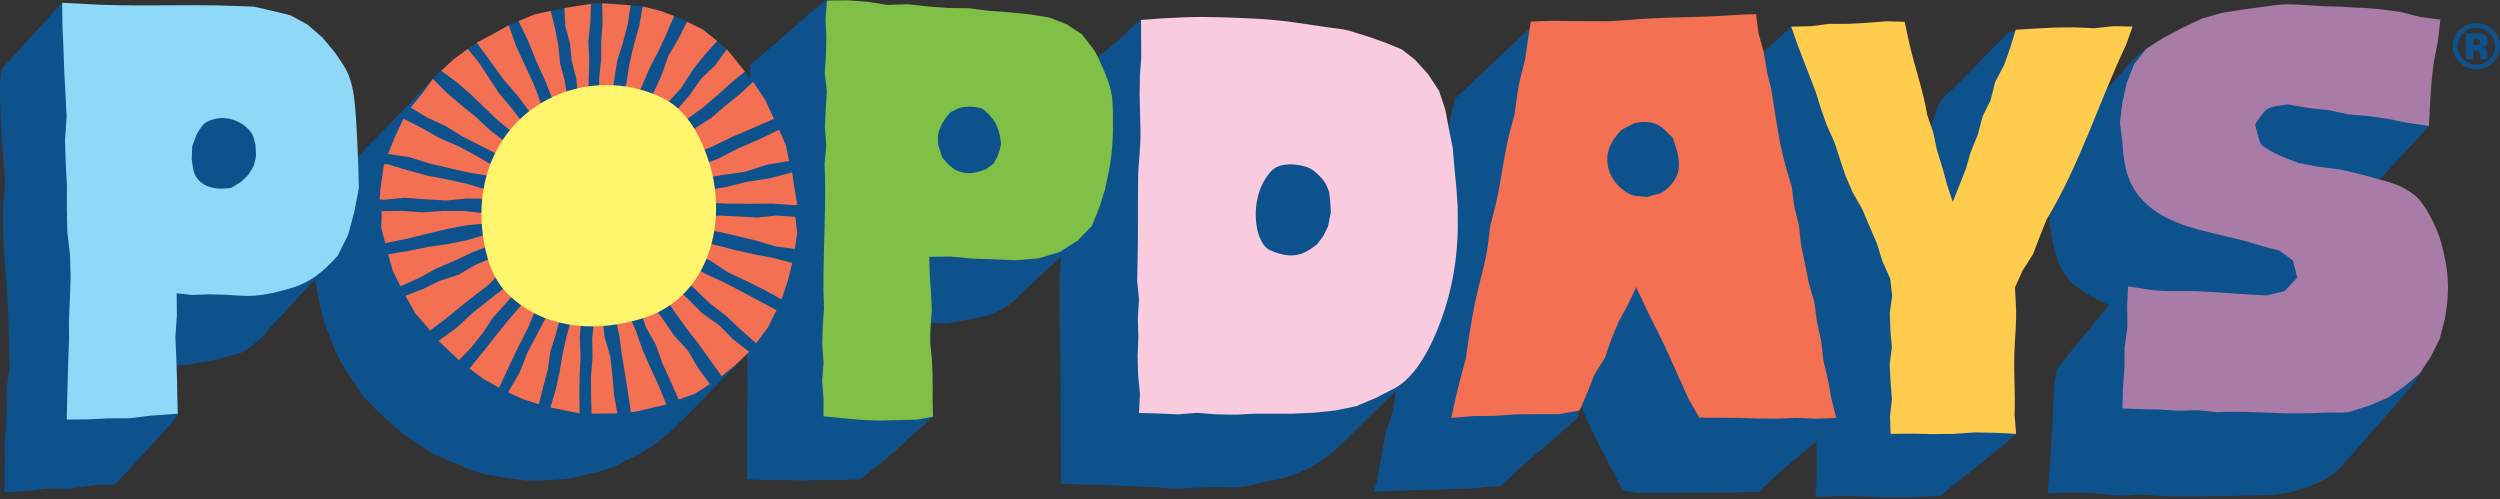
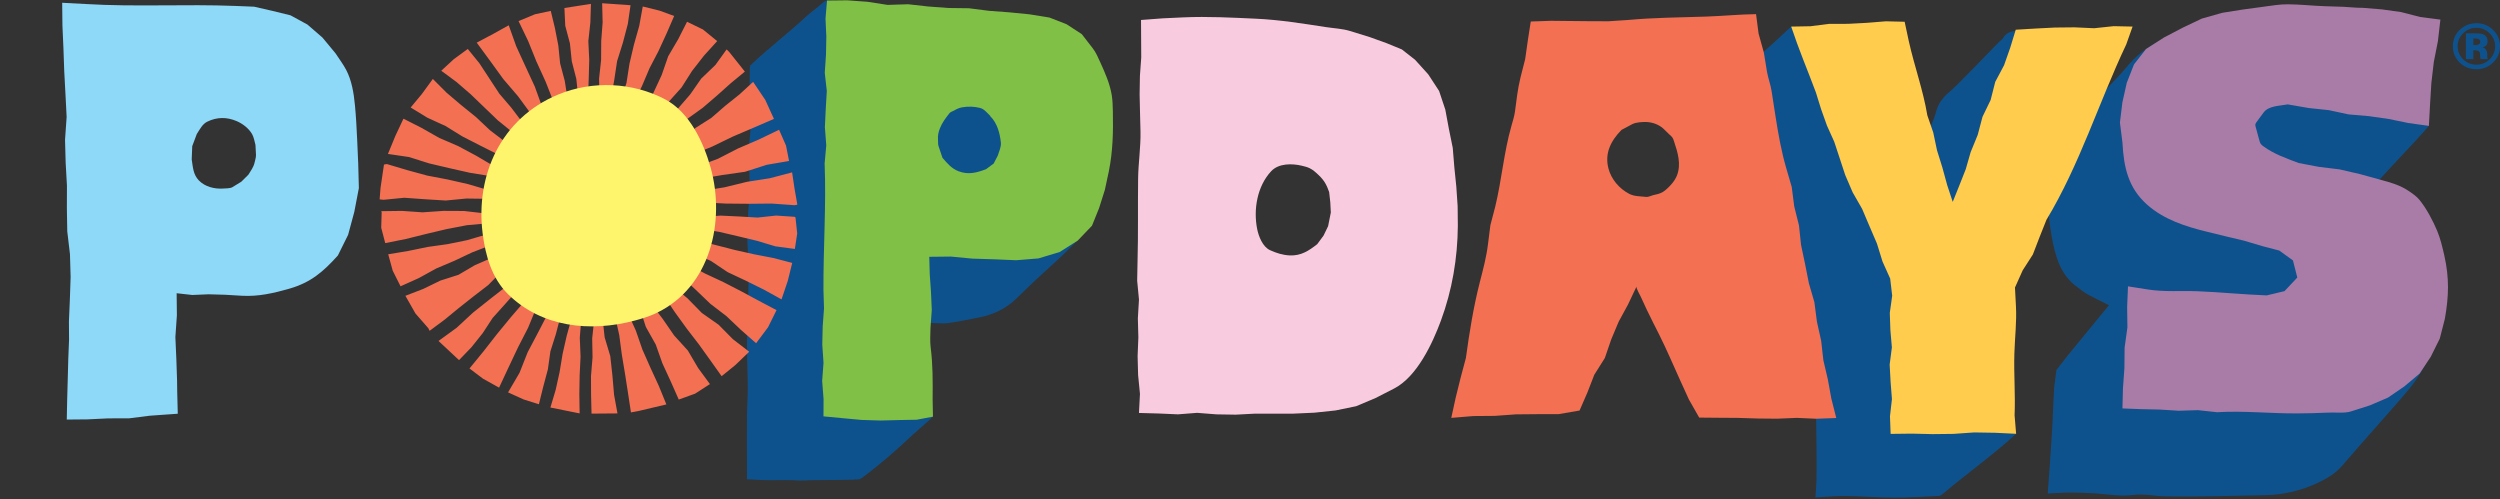
<svg xmlns="http://www.w3.org/2000/svg" fill="none" viewBox="0 0 1282 256" height="256" width="1282">
  <rect x="0" y="0" width="1282" height="256" fill="#333333" stroke="none" />
  <g clip-path="url(#clip0_10228_1248)">
-     <path fill="#0E528D" d="M937.953 214.97C936.012 205.409 934.195 195.827 932.367 186.247C930.729 177.669 929.139 169.083 927.514 160.501C926.933 157.432 925.998 154.385 925.788 151.297C925.499 147.042 924.591 142.979 922.954 139.004C922.311 137.446 921.693 135.835 921.423 134.199C920.034 125.797 918.865 117.366 917.413 108.974C916.298 102.533 914.953 96.123 913.558 89.727C912.971 87.034 911.748 84.448 911.24 81.745C910.018 75.238 909.167 68.672 907.946 62.164C906.161 52.655 904.213 43.17 902.276 33.685C901.199 28.411 899.98 23.162 898.868 17.893C898.408 15.72 897.356 15.659 896.924 13.294C887.838 13.709 879.44 15.355 870.724 15.817C868.095 15.955 865.87 13.168 863.246 13.222C852.418 13.447 841.654 17.75 830.826 17.9C829.948 17.912 829.132 18.294 828.254 18.338C819.216 18.796 810.056 14.828 801.015 15.225C795.338 15.473 793.762 22.487 788.087 22.752C787.176 22.795 784.648 15.35 783.939 14.946C773.286 25.123 760.12 37.374 749.451 47.537L746.43 50.243L745.058 54.981C743.232 63.294 741.164 71.562 739.355 79.876C738.07 85.781 737.1 91.743 735.889 97.662C735.422 99.943 734.471 102.15 734.098 104.438C733.016 111.105 732.293 117.822 731.094 124.471C729.637 132.563 728.361 140.727 726.081 148.641C721.676 163.923 719.308 179.502 716.64 195.054C715.388 202.348 715.08 209.804 712.318 216.863C711.547 218.836 710.84 220.863 710.448 222.918C709.072 230.136 707.897 237.385 706.535 244.605C706.07 247.072 705.277 249.487 704.554 252.232C708.244 252.009 711.581 251.718 714.925 251.625C726.869 251.289 738.82 251.108 750.759 250.683C755.784 250.505 760.781 249.788 765.804 249.459L769.904 249.153L773.863 245.36C774.684 244.397 775.658 243.543 776.582 242.655C783.874 235.642 790.334 230.833 797.897 224.067C803.076 219.436 802.772 219.9 808.967 214.432C809.004 214.32 810.048 207.363 810.329 207.164C810.598 207.654 810.86 208.026 811.016 208.432C816.568 222.855 824.412 236.354 831.534 250.142C831.915 250.879 832.815 251.798 833.585 251.896C837.389 252.371 841.234 252.901 845.057 252.865C863.639 252.686 883.369 252.657 901.947 252.306L903.432 250.908C905.384 249.188 907.157 247.303 909.022 245.502C918.293 236.55 931.293 227.192 940.603 218.272C938.855 217.118 938.261 216.489 937.953 214.97Z" />
    <path fill="#0E528D" d="M567.553 40.688C566.235 36.608 563.807 33.268 561.679 29.538C558.195 23.432 554.019 18.304 547.79 14.164C547.36 13.878 546.844 13.293 546.332 13.153C541.755 11.905 537.789 9.885 533.134 8.939C520.051 7.116 507.089 6.716 493.756 4.816C492.595 4.649 491.389 4.716 490.219 4.568C486.322 4.075 482.393 4.421 478.554 4.642C468.895 5.198 458.833 4.291 449.757 2.408C440.501 2.083 433.266 0.566 424.011 0.25C422.998 0.216 420.302 2.813 419.559 3.444C417.276 5.384 415.524 6.489 413.344 8.526C404.352 16.928 394.61 24.237 385.674 32.688L384.567 33.795L384.51 35.468C384.382 39.398 384.456 43.332 384.456 47.264C384.456 52.022 384.421 56.779 384.474 61.536C384.495 63.492 384.882 65.451 384.796 67.399C384.656 70.542 384.025 73.676 384.025 76.814C384.022 83.677 384.522 90.546 384.376 97.405C384.227 104.402 383.25 111.387 383.185 118.383C383.115 125.869 383.964 133.36 383.916 140.848C383.844 152.214 383.204 163.577 383.076 174.943C382.985 183.01 383.425 191.082 383.465 199.151C383.488 203.776 383.08 208.398 383.05 213.024C382.989 222.296 383.043 231.568 383.075 240.84L383.023 245.742L387.871 246.012C395.354 246.554 402.706 245.914 410.193 246.42C420.036 246.021 427.862 246.303 437.566 245.958L440.858 245.755L442.61 244.606C451.857 237.695 459.589 230.873 467.963 223.014C470.519 220.615 475.943 216.119 478.421 213.659C477.634 212.547 477.052 212.085 477.039 211.206C476.978 207.285 476.613 203.367 476.358 199.45C476.147 196.189 475.82 192.931 475.75 189.67C475.651 185.069 475.825 180.463 475.725 175.862C475.651 172.45 475.326 169.042 475.09 165.26C476.422 165.434 477.194 165.608 477.97 165.624C480.801 165.679 483.69 166.011 486.452 165.633C491.639 164.921 496.759 163.813 501.895 162.823C509.309 161.393 515.709 158.329 520.891 153.374C524.228 150.184 527.484 146.929 530.856 143.768C537.494 137.547 544.452 131.573 550.759 125.101C554.568 121.191 557.896 116.76 560.564 112.165C564.152 104.162 566.259 96.086 568.612 87.254C568.962 83.49 569.099 79.709 569.509 75.95C569.84 72.907 570.206 69.881 570.285 66.842C570.514 58.005 569.579 49.569 567.553 40.688Z" />
    <path fill="#0E528D" d="M1050.08 253.069C1050.87 243.496 1051.6 231.736 1052.22 222.15C1052.72 214.278 1052.89 206.38 1053.41 198.51L1054.53 189.735L1060.15 182.522C1067.27 173.804 1074.42 165.113 1081.49 156.497C1077.64 154.564 1073.96 152.833 1070.39 150.878C1068.62 149.903 1067.05 148.509 1065.38 147.325C1061 144.23 1057.8 139.972 1055.8 135.048C1054.02 130.685 1052.94 125.943 1052.1 121.262C1051.11 115.749 1050.57 110.133 1050.14 104.538C1049.96 102.126 1050.56 99.654 1050.79 97.209C1051.21 92.866 1051.6 88.521 1052.03 84.181C1052.12 83.247 1052.13 82.229 1052.5 81.412C1054.86 76.229 1057.59 71.31 1061.42 67.082C1066.18 61.836 1070.78 56.431 1075.36 51.015C1080.72 44.682 1086.35 39.576 1091.58 33.126C1095.57 28.794 1096.55 28.05 1100.49 25.129C1106.8 20.46 1118.93 15.515 1126.45 13.448C1132.62 11.75 1136.34 9.812 1142.63 8.528C1145.56 7.927 1148.46 6.988 1151.42 6.656C1155.64 6.184 1159.9 5.947 1164.14 5.937C1172 5.917 1179.87 5.967 1187.72 6.285C1204.57 6.97 1221.37 8.235 1237.9 12.052C1239.33 12.382 1240.78 12.589 1242.23 12.839C1243.6 13.075 1244.97 13.293 1246.65 13.572C1246.34 16.456 1246.11 19.255 1245.72 22.027C1244.62 29.859 1243.23 37.591 1243.25 45.628C1243.26 52.166 1242.3 53.249 1241.57 59.808C1241.62 61.873 1242.85 59.3 1245.53 64.542C1238.56 72.732 1223.69 87.85 1216.59 96.234C1217.28 96.542 1217.8 96.865 1218.37 97.01C1227.49 99.362 1234.43 104.94 1239.9 112.742C1243.42 117.768 1245.4 123.519 1246.98 129.404C1248.55 135.281 1250.19 141.193 1251.06 147.204C1251.88 152.806 1251.7 158.536 1250.76 164.209C1249.34 172.701 1247.17 180.917 1242.93 188.349C1240.77 192.13 1238.37 195.834 1235.63 199.165C1230.24 205.705 1224.55 211.964 1218.97 218.331C1213.02 225.13 1206.99 231.854 1201.13 238.74C1197.74 242.724 1193.38 245.298 1188.95 247.412C1180.07 251.641 1170.63 253.827 1160.78 253.941C1152.29 254.041 1143.8 254.351 1135.31 254.461C1127.05 254.568 1118.78 254.656 1110.52 254.522C1106.4 254.456 1102.3 253.682 1098.18 253.587C1094.83 253.509 1091.46 254.239 1088.11 254.119C1083.15 253.94 1078.21 253.241 1073.26 252.927C1069.33 252.678 1065.4 252.615 1061.47 252.583C1058.23 252.555 1053.31 252.961 1050.08 253.069Z" />
    <path fill="#0E528D" d="M881.235 48.605C883.988 45.713 886.846 42.903 889.709 40.1C898.027 31.951 910.132 21.721 918.52 13.632C920.294 14.85 920.543 14.499 921.504 14.469C925.473 14.346 925.488 14.691 929.451 14.508C936.552 14.181 943.635 13.467 950.738 13.261C958.424 13.037 966.126 13.211 974.427 13.211C979.162 30.788 984.017 48.809 989.014 67.358C990.271 64.204 991.523 61.573 992.371 58.839C994.528 50.199 998.435 48.59 1002.86 44.224C1010.32 36.849 1017.53 29.26 1024.86 21.767C1025.6 21.013 1026.62 20.412 1027.13 19.554C1029.29 15.938 1032.76 15.687 1036.79 15.757C1041.92 15.844 1047.07 15.172 1052.22 15.085C1056.73 15.009 1061.26 15.41 1065.78 15.38C1073.4 15.329 1081.03 15.103 1088.65 14.954C1089.27 14.941 1089.89 14.953 1090.87 14.953C1089.76 17.721 1088.71 20.242 1087.74 22.791C1084.89 30.311 1081.75 37.691 1077.7 44.789C1075.11 49.319 1073.67 54.381 1071.6 59.161C1066.39 71.202 1061.26 83.275 1055.8 95.223C1052.84 101.684 1049.04 107.822 1046.05 114.27C1041.32 124.466 1036.61 134.691 1032.6 145.126C1030.75 149.94 1030.39 155.27 1031.36 160.485C1032.39 165.958 1031.65 171.381 1030.83 176.808C1030.61 178.225 1030.5 179.676 1030.55 181.106C1030.98 193.451 1031.43 205.796 1031.95 218.139C1032.01 219.704 1031.79 220.617 1033.87 222.454C1022.51 232.869 1008.38 243.068 996.28 253.244C995.722 253.758 994.875 254.282 994.134 254.317C986.534 254.679 978.926 255.188 971.323 255.164C963 255.139 954.682 254.462 946.357 254.335C941.78 254.265 937.193 254.74 932.61 254.97C932.16 254.993 931.709 255.02 930.948 255.063C931.149 251.997 931.459 249.081 931.506 246.16C931.594 240.76 931.554 235.356 931.517 229.954C931.484 224.844 931.359 219.736 931.325 214.626C931.301 211.084 931.367 207.543 931.388 204.001C931.423 197.871 930.804 191.666 931.655 185.632C932.668 178.437 930.709 171.999 927.364 165.876C920.067 152.522 915.397 138.234 909.01 124.568C902.581 110.808 898.177 96.423 892.827 82.331C888.819 71.774 884.349 60.074 880.413 49.494L881.235 48.605Z" />
-     <path fill="#0E528D" d="M407.927 111.468L408.883 104.97C408.889 104.891 408.517 103.869 408.508 103.798C408.093 100.112 406.948 96.544 406.471 92.865C406.291 91.488 406.398 89.812 406.192 88.401L404.624 82.552C403.485 78.085 402.231 74.448 400.276 70.228C399.932 69.485 399.853 67.397 399.508 66.549C399.508 66.549 397.233 61.255 396.885 60.98C395.397 58.276 394.134 54.429 392.613 51.744C390.665 48.304 387.747 45.704 386.199 41.982L381.965 36.722C378.241 32.6 376.349 29.489 372.603 25.342L367.774 21.076C366.273 19.838 365.176 19.809 363.698 18.609C362.498 17.636 361.705 16.64 360.362 15.903C357.971 14.59 355.787 13.518 353.327 12.321C353.243 12.28 352.397 11.179 352.321 11.153L345.715 8.199C340.56 6.708 336.61 5.857 331.463 4.338C331.353 4.306 329.701 3.332 329.607 3.321L326.054 2.888C326.054 2.886 327.54 3.256 326.229 2.908C325.982 2.861 323.483 2.682 323.339 2.679C318.713 2.558 313.363 2.348 308.788 1.661L303.036 1.986C298.921 2.767 294.504 3.67 290.405 4.141C290.179 4.167 289.631 4.04 289.433 4.106L282.431 5.583C276.75 7.416 272.657 8.759 267.153 10.564C266.968 10.624 266.09 10.714 265.911 10.809L260.878 12.968C256.278 15.859 252.116 18.253 247.175 20.494C246.867 20.634 244.914 21.788 244.468 21.872L239.882 25.109C237.282 27.323 235.333 29.011 232.771 31.156C230.326 33.203 229.148 34.248 226.269 36.28C224.051 37.846 223.849 38.539 221.964 40.483C218.354 44.208 212.528 50.538 208.913 54.257C206.57 56.667 204.23 59.081 201.887 61.491C198.266 65.215 194.65 68.943 191.016 72.656C189.019 74.695 186.941 76.663 184.991 78.742C183.627 80.198 182.329 81.728 181.162 83.334C179.797 85.209 178.605 87.202 177.344 89.148C177.176 89.406 177.045 89.687 176.894 89.962L174.12 94.885H174.124C173.74 95.457 173.401 96.055 173.13 96.668C171.189 101.05 169.365 105.479 167.492 109.888C167.187 110.605 166.852 111.311 166.502 112.082C166.502 112.082 164.705 119.484 164.551 119.925C164.391 120.378 164.299 120.867 164.301 121.409C164.304 121.83 164.113 122.248 164.035 122.672C163.465 125.77 162.58 128.824 162.466 131.984H162.464L161.701 143.561H161.704C161.697 143.786 161.717 144.022 161.769 144.276C162.319 146.992 162.763 149.728 163.253 152.456C163.633 154.571 164.018 156.686 164.42 158.903L166.593 166.038C166.616 166.139 166.646 166.243 166.691 166.358C167.727 168.977 168.676 171.626 169.693 174.251C170.5 176.332 171.358 178.393 172.203 180.484C172.203 180.484 174.498 184.804 175.299 186.418C175.336 186.581 175.418 186.76 175.559 186.971C178.951 192.063 182.288 197.191 185.667 202.292C185.913 202.663 186.236 202.985 186.556 203.309V203.311L191.957 209.107C195.347 212.253 198.683 215.35 202.13 218.549L207.851 223.323L207.854 223.321C207.928 223.391 208.017 223.463 208.135 223.539C209.158 224.201 210.11 224.963 211.132 225.626C214.991 228.132 218.866 230.615 222.733 233.103L228.324 235.405C228.797 235.63 229.151 235.814 229.52 235.968C233.58 237.671 237.644 239.367 241.702 241.073C242.1 241.24 242.419 241.373 242.686 241.469V241.47C242.896 241.545 243.075 241.595 243.233 241.621L249.117 243.254C253.261 243.971 257.401 244.7 261.553 245.368C261.553 245.37 261.553 245.371 261.555 245.371C261.591 245.377 261.643 245.385 261.701 245.393C261.933 245.43 262.164 245.47 262.397 245.506C262.462 245.517 262.533 245.516 262.607 245.508C264.796 245.778 269.42 246.308 269.77 246.417C270.136 246.417 270.498 246.422 270.861 246.417C274.743 246.356 278.625 246.273 282.506 246.25C282.774 246.249 283.014 246.22 283.237 246.165L290.778 245.55C291.981 245.342 293.088 245.209 294.167 244.955C298.393 243.965 302.616 242.953 306.828 241.909V241.912L306.881 241.896C307.1 241.842 307.319 241.79 307.538 241.736C307.667 241.703 307.793 241.652 307.916 241.59L313.868 239.827C314.459 239.532 314.951 239.292 315.439 239.044C319.775 236.83 324.067 234.528 328.467 232.437C328.856 232.253 329.225 232.051 329.586 231.841L329.587 231.846L329.663 231.795C330.106 231.534 330.529 231.255 330.936 230.958L337.079 226.917C339.162 225.22 341.298 223.693 343.175 221.91C347.51 217.789 351.761 213.584 355.969 209.34C360.82 204.445 365.578 199.463 370.395 194.533C373.545 191.308 376.728 188.111 379.891 184.896C381.125 183.642 382.358 182.384 383.565 181.107C383.706 180.957 384.082 180.551 384.196 180.376L387.732 176.007C388.095 175.584 388.511 174.744 388.821 174.286C391.194 170.775 395.949 162.622 398.201 159.033C399.287 157.301 399.618 155.257 400.769 153.516L401.061 151.62C402.458 147.583 403.248 143.562 404.509 139.481C405.033 137.784 405.819 136.584 406.242 134.832L407.603 127.653C407.602 127.832 407.686 127.466 407.603 127.653C407.641 122.488 407.946 116.633 407.927 111.468Z" />
-     <path fill="#0E528D" d="M88.523 187.719C88.685 190.52 88.864 193.238 88.996 195.957C89.28 201.793 90.863 206.329 91.163 212.165C91.214 213.179 89.315 214.978 87.407 217.568C80.095 225.49 74.323 231.854 67.037 239.802C64.573 242.489 62.1 245.172 59.564 247.788C59.124 248.242 58.334 248.633 57.736 248.589C50.501 248.057 43.459 249.666 36.336 250.421C32.882 250.787 29.356 250.376 25.876 250.566C22.251 250.763 18.646 251.304 15.024 251.615C10.795 251.979 6.559 252.256 2.32 252.57C2.32 248.27 2.288 244.281 2.335 240.294C2.355 238.614 2.824 236.899 2.611 235.264C1.722 228.422 3.212 221.69 3.311 214.901C3.354 211.951 3.482 208.993 3.345 206.051C3.082 200.442 4.077 194.962 4.716 189.443C4.763 189.027 4.847 188.61 4.838 188.194C4.664 180.03 4.574 171.862 4.268 163.701C3.981 156.03 3.761 148.336 2.979 140.71C1.848 129.691 1.473 118.659 1.569 107.605C1.604 103.629 2.255 99.663 2.538 95.686C2.649 94.125 2.613 92.539 2.493 90.977C1.935 83.753 1.283 76.536 0.753 69.311C0.522 66.163 0.518 62.996 0.383 59.839C0.052 52.107 -0.364 44.373 0.581 36.656C0.662 35.987 0.972 35.234 1.414 34.744C5.498 30.219 9.633 25.741 13.757 21.253C19.395 15.115 26.268 7.569 31.887 1.413C32.176 1.835 31.717 2.075 32.628 2.223C34.263 2.489 36.012 2.568 37.632 2.267C42.17 1.423 46.482 2.655 50.882 3.313C52.538 3.561 54.395 3.431 55.984 2.91C61.038 3.281 65.326 2.359 69.985 3.325C71.666 3.672 73.459 3.592 75.191 3.502C79.501 3.28 83.803 2.815 88.114 2.697C90.396 2.634 92.746 2.851 94.97 3.375C98.229 4.143 101.453 4.357 104.669 3.548C108.144 2.674 111.596 3.012 115.074 3.295C117.583 3.5 120.104 3.842 122.61 3.766C127.756 3.609 132.663 4.926 137.629 5.931C139.334 6.276 141.027 6.693 142.743 6.966C148.452 7.878 152.871 11.243 157.179 14.831C163.618 20.193 167.666 27.622 172.999 33.933C176.097 37.599 176.791 42.12 178.036 46.428C178.882 49.356 179.23 52.503 179.346 55.571C179.615 62.615 179.489 69.675 179.746 76.721C179.961 82.603 180.65 88.468 180.827 94.349C180.925 97.622 180.514 100.927 180.147 104.195C179.019 114.269 174.678 123.269 170.918 132.454C170.535 133.388 169.84 134.229 169.153 134.984C166.775 137.598 164.324 140.143 161.924 142.737C156.568 148.52 151.22 154.312 145.878 160.108C142.75 163.504 139.471 166.773 136.567 170.358C133.505 174.139 129.768 176.991 125.841 179.659C124.879 180.313 123.815 180.92 122.712 181.227C117.898 182.568 113.035 183.723 108.226 185.086C105.677 185.806 103.219 185.579 100.691 186.386C99.787 186.675 98.796 186.823 97.849 186.804C94.823 186.745 91.802 187.855 88.523 187.719Z" />
-     <path fill="#0E528D" d="M545.335 44.359C556.27 33.559 568.256 26.063 579.267 15.332C579.743 14.868 584.46 10.266 585.112 10.244C591.758 10.017 594.5 10.002 601.147 9.802C607.251 9.619 613.353 9.321 619.458 9.176C622.202 9.111 624.953 9.34 627.701 9.357C632.438 9.39 637.246 10.74 641.977 10.919C647.768 11.138 653.527 11.364 659.28 12.005C665.698 12.72 671.754 13.404 678.021 14.845C685.525 16.57 693.228 17.658 700.632 19.782C702.375 20.282 704.125 20.838 705.914 21.108C712.775 22.139 718.13 26.063 723.213 29.984C726.424 32.46 728.858 36.149 730.861 39.693C736.086 48.931 738.87 59.007 741.563 69.151C743.489 76.405 744.436 83.653 744.694 91.067C744.872 96.231 745.341 101.383 745.573 106.546C745.638 107.983 745.243 109.433 745.201 110.881C745.067 115.529 744.919 120.181 744.922 124.83C744.93 133.164 743.122 141.258 741.567 149.389C739.794 158.657 737.197 167.727 732.809 176.166C728.129 185.168 723.01 193.909 715.294 201.094C705.626 210.1 696.377 219.516 686.908 228.717C676.746 238.591 664.471 244.584 650.132 246.77C648.268 247.055 646.348 247.335 644.611 247.995C637.334 250.757 629.776 249.683 622.28 249.775C615.873 249.854 609.473 250.384 603.065 250.567C600.794 250.632 598.511 250.24 596.231 250.095C592.653 249.869 589.075 249.617 585.494 249.478C576.267 249.122 567.042 248.704 557.812 248.552C553.325 248.478 548.781 248.057 544.031 248.047C544.066 246.294 544.102 245.987 544.092 244.545C544.019 233.918 543.911 223.292 543.854 212.667C543.809 204.294 543.875 195.921 543.789 187.549C543.699 178.952 543.471 170.355 543.338 161.756C543.314 160.233 543.519 158.707 543.511 157.182C543.488 152.607 543.29 148.028 543.39 143.456C543.485 139.039 543.92 134.631 544.102 130.216C544.226 127.244 544.359 124.252 544.155 121.29C543.616 113.478 544.272 105.743 545.018 97.967C545.532 92.622 545.073 87.189 544.991 81.796C544.887 75.021 544.614 68.246 544.621 61.471C544.627 56.369 544.91 51.264 545.198 46.166L545.335 44.359Z" />
    <path fill="#F37053" d="M407.474 111.175L398 110.543L388.5 111.565L379.022 111.011L369.527 110.562L360.002 111.256L360.116 110.119L359.674 109.108L360.448 107.721L360.228 107.02L360.67 105.596L360.324 103.767L372.107 104.388L383.89 104.503L395.686 104.387L407.466 105.226L408.883 104.969L407.46 96.883L406.192 88.402L394.671 91.424L383.042 93.237L371.615 96.037L360.011 97.918L360.138 96.879L359.102 95.567L359.939 94.753L358.883 93.473L359.017 91.692L370.505 89.737L382.057 88.086L393.201 84.506L404.623 82.552L403.075 74.663L399.508 66.55L388.996 71.599L378.389 76.168L368.11 81.444L357.258 85.478L357.176 84.383L356.716 83.018L356.73 82.264L355.803 81.091L354.592 79.511L365.312 75.124L375.704 70.075L386.345 65.528L396.884 60.979L392.437 51.236L386.198 41.982L379.219 48.408L371.842 54.306L364.718 60.497L356.629 65.61L349.781 72.139L348.324 71.433L346.737 68.188L345.333 67.2L352.548 60.891L360.36 55.28L367.627 49.042L374.775 42.646L381.966 36.722L373.9 26.593L372.603 25.343L366.832 33.356L359.612 40.273L353.963 48.384L347.48 55.884L341.578 63.829L340.497 62.489L340.116 62.755L340.019 62.636L339.499 63.061L338.139 60.928L337.91 60.939L336.637 60.246L342.769 52.36L349.477 44.888L354.862 36.409L361.03 28.506L367.773 21.077L360.495 15.133L352.32 11.153L347.804 20.062L342.654 28.846L339.324 38.446L335.049 47.643L330.802 56.893L328.527 56.026L328.299 55.997L325.994 55.432L326.255 54.296L325.039 54.112L324.859 52.991L329.218 44.096L333.087 34.983L337.672 26.187L341.816 17.176L345.716 8.199L338.264 5.471L329.608 3.321L327.806 13.282L325.083 22.916L322.797 32.654L321.252 42.56L318.127 51.995L313.206 50.844L314.96 41.209L316.438 31.395L319.417 21.898L321.947 12.298L323.338 2.679L308.787 1.661L309.031 11.449L308.302 21.087L308.249 30.752L307.2 40.396L307.453 50.064L305.697 49.883L305.617 50.522L304.869 49.144L302.786 49.925L301.552 49.629L301.905 40.139L302.16 30.638L301.7 21.109L302.733 11.615L303.035 1.986L289.432 4.106L289.862 13.22L292.253 22.217L293.214 31.438L295.537 40.462L296.502 49.694L295.186 49.592L291.843 50.617L291.023 50.445L289.595 41.429L287.229 32.527L286.316 23.397L284.559 14.384L282.432 5.584L274.323 7.317L265.911 10.81L270.861 21.101L275.096 31.593L279.809 41.907L283.95 52.455L282.449 53.156L281.337 54.065L280.46 53.794L279.361 54.717L278.103 55.076L274.252 44.418L269.482 34.104L264.739 23.772L260.879 12.967L252.786 17.452L244.467 21.872L251.358 31.255L258.096 40.556L265.628 49.339L272.447 58.627L271.1 59.838L268.467 62.121L267.743 62.544L262.121 55.135L256.033 48.006L250.926 40.206L245.803 32.399L239.881 25.109L232.743 30.318L226.27 36.28L234.073 42.029L241.352 48.319L248.286 54.985L255.233 61.66L262.719 67.749L261.838 68.788L260.164 71.898L259.057 72.731L251.239 66.762L244.102 60.043L236.464 53.864L228.973 47.504L221.963 40.484L216.263 48.3L210.588 55.12L219.169 60.366L228.479 64.621L237.176 70L246.288 74.653L255.403 79.248L254.976 80.036L254.21 83.353L253.081 83.142L253.104 85.089L244.101 79.805L234.915 74.895L225.305 70.753L216.228 65.605L206.893 60.862L202.786 69.588L198.937 78.94L209.794 80.538L220.049 83.779L230.512 86.245L241.008 88.613L251.709 90.341L250.569 92.756L250.554 92.742L250.603 92.86L251.314 95.542L250.586 95.461L251.014 95.473L250.974 95.594L250.321 97.45L240.034 94.419L229.586 92.048L219.038 90.033L208.691 87.205L198.405 84.133L196.907 84.372L195.13 96.4L194.677 102.219L196.695 102.45L207.33 101.412L217.94 102.173L228.559 102.823L239.211 101.806L249.887 101.953L249.501 104.462L249.267 104.578L249.653 104.677L250.342 107.07L249.223 107.26L250.431 107.304L250.072 109.278L248.537 109.408L237.949 108.197L227.351 108.142L216.731 108.881L206.127 108.149L195.51 108.292L195.713 108.93L195.491 116.816L197.55 124.66L208.095 122.565L218.476 119.982L228.892 117.511L239.409 115.483L249.966 114.532L249.571 116.931L251.095 118.318L250.822 118.636L250.584 119.994L249.312 120.298L239.477 123.168L229.456 125.208L219.294 126.637L209.262 128.702L199.07 130.401L201.398 138.841L205.402 146.809L214.767 142.605L223.667 137.695L233.018 133.73L242.208 129.385L251.734 125.73L251.667 127.776L252.215 127.931L252.515 130.267L253.074 130.387L253.823 131.714L252.315 132.156L243.465 136.011L235.105 140.923L225.817 143.886L217.119 148.124L207.887 151.687L213.058 160.775L219.633 168.293L220.31 169.639L227.956 163.963L235.325 157.916L242.81 151.995L250.392 146.161L257.174 139.237L259.045 140.921L258.733 141.446L259.922 143.373L260.677 144.68L260.503 146.174L251.485 153.214L242.543 160.327L234.153 168.098L224.871 174.839L235.39 184.681L241.766 178.059L247.535 170.839L252.599 163.082L258.802 156.169L264.95 149.249L265.287 150.368L265.385 150.492L267.9 151.95L268.098 151.895L268.42 153.389L269.363 154.096L261.975 162.648L254.819 171.373L247.86 180.269L240.758 188.948L247.661 194.174L255.93 198.781L260.777 188.409L265.633 178.15L270.826 168.034L275.158 157.535L276.456 158.007L279.345 159.991L281.152 160.426L275.907 170.542L270.594 180.621L266.395 191.206L260.538 201.212L268.497 204.832L276.344 207.312L278.574 198.299L280.965 189.351L282.248 180.162L285.067 171.29L287.397 162.345L288.14 162.259L290.662 163.374L291.569 162.665L292.95 162.853L293.065 163.283L290.571 172.341L288.5 181.492L286.972 190.764L284.945 199.943L282.243 208.985L297.238 211.992L297.079 202.097L297.244 192.483L297.711 182.869L297.317 173.225L298.07 163.611L299.747 163.833L299.776 163.15L300.033 163.296L300.061 164.214L302.59 163.275L302.675 164.219L304.332 163.413L304.698 163.897L303.676 173.549L303.859 183.231L303.057 192.897L303.102 202.591L303.339 212.105L316.642 211.999L314.897 202.467L314.039 192.531L312.951 182.621L310.064 172.984L308.973 163.062L311.017 163.123L310.997 162.325L313.575 162.826L313.703 162.792L315.348 161.949L317.54 171.767L318.853 181.718L320.499 191.625L322.044 201.557L323.551 211.479L327.853 210.666L341.717 207.388L337.838 197.882L333.555 188.581L329.409 179.217L326.057 169.535L321.839 160.19L323.268 159.288L323.626 159.554L323.899 160.17L323.937 159.576L327.257 157.628L328.014 157.872L331.188 167.642L336.262 176.662L339.685 186.337L343.985 195.676L348.066 204.895L356.475 201.856L364.051 196.963L358.004 188.718L352.736 179.757L345.687 172.009L339.784 163.458L333.445 155.166L335.056 153.748L335.836 154.234L335.496 153.275L337.899 152.681L337.907 152.294L338.955 151.712L340.495 151.862L346.194 160.249L352.129 168.462L358.327 176.501L364.241 184.751L370.058 192.907L377.053 187.225L384.196 180.377L375.817 173.918L368.497 166.517L359.906 160.489L352.605 153.037L344.644 146.33L345.773 145.748L345.031 144.929L345.683 145.299L345.752 145.148L346.712 142.802L347.876 143.481L348.369 142.218L349.397 141.693L356.891 148.714L364.301 155.815L372.483 162.083L379.945 169.157L387.733 176.007L393.842 167.838L398.2 159.032L389.11 154.231L380.044 149.347L370.888 144.623L361.518 140.256L352.426 135.396L353.602 133.895L352.8 133.465L353.886 133.816L353.001 132.986L354.265 130.919L355.233 129.543L364.591 133.827L373.149 139.555L382.447 143.936L391.666 148.496L400.769 153.516L403.987 143.998L406.243 134.831L396.617 132.31L386.752 130.411L376.953 128.22L367.226 125.72L357.465 123.28L358.041 121.588L359.458 118.252L359.003 117.269L368.806 118.897L378.477 121.161L388.138 123.476L397.675 126.337L407.604 127.653L408.807 119.711L407.927 111.468L407.474 111.175Z" />
    <path fill="#80C046" d="M511.666 79.782L509.546 83.882L505.647 86.756C500.97 88.548 496.573 89.746 491.58 87.836C487.878 86.42 485.719 83.698 483.297 80.926C483.297 80.926 481.268 74.921 481.268 74.918C480.933 73.928 481.085 72.487 481.003 71.443C480.843 69.425 481.258 67.63 482.015 65.735C483.188 62.798 484.98 60.468 486.951 57.963C487.392 57.403 488.662 57.042 489.299 56.661C490.635 55.865 491.815 55.315 493.404 55.032C496.438 54.492 499.604 54.601 502.586 55.347C504.689 55.873 506.196 57.919 507.699 59.304L507.888 59.688C511.444 63.205 512.746 68.425 513.26 73.161C513.49 75.285 512.267 77.729 511.666 79.782ZM570.152 49.087C570.134 48.969 570.116 48.851 570.097 48.733C569.165 43.01 566.69 37.363 564.269 32.061C563.208 29.741 561.943 26.687 560.291 24.677L554.749 17.518L546.942 12.426L538.202 9.012L527.957 7.347L517.596 6.326L507.208 5.554L496.868 4.232L486.426 4.103L476.029 3.334L465.659 2.18L455.172 2.51L444.838 0.915L434.447 0.165L424.096 0.282L423.324 9.516L423.745 18.805L423.567 28.081L422.942 37.362L423.986 46.655L423.44 55.935L422.999 65.22L423.712 74.519L422.869 83.8C423.727 105.475 422.149 127.201 422.271 148.859L422.557 158.152L421.879 167.45L421.667 176.753L422.299 186.063L421.606 195.371L422.322 204.664L422.283 213.508L432.022 214.429L441.749 215.336L451.522 215.642L461.234 215.398L470.092 215.232L478.422 213.659L478.251 204.796C478.32 195.72 478.397 187.095 477.239 178.082C476.82 174.829 477.134 171.437 477.153 168.159L477.814 158.977L477.412 149.819L476.773 140.652L476.525 131.686L487.531 131.564L498.702 132.624L509.912 132.971L521.122 133.448L532.515 132.515L543.357 129.239L552.648 123.378L559.975 115.737L563.635 106.66L566.574 97.368L568.61 87.843C570.677 77.613 570.892 67.682 570.674 57.262C570.618 54.531 570.561 51.791 570.152 49.087Z" />
    <path fill="#8ED8F8" d="M183.149 71.456C182.885 65.603 182.568 59.753 182.014 53.935C181.437 47.87 180.402 41.344 177.558 35.906C175.987 32.905 173.862 30.125 172.013 27.292L165.354 19.264L157.647 12.587L148.957 7.85L139.634 5.57L130.301 3.432C130.301 3.432 120.847 3.051 120.808 3.05C95.207 2.018 69.437 3.613 43.883 2.055L34.227 1.55L31.888 1.413L32.015 13.122L32.531 24.828L32.942 36.54L33.569 48.247L34.17 59.943L33.35 71.71L33.668 83.443L34.327 95.16L34.294 106.918L34.493 118.656L35.877 130.327L36.215 142.056L35.832 153.408L35.349 164.746L35.412 174.187L35.021 183.901L34.771 193.322L34.453 204.687L34.238 215.148L44.832 215.052L55.499 214.542L66.193 214.52L76.788 213.184L83.905 212.673L91.163 212.163L90.874 200.816L90.806 195.249L90.428 184.057L89.932 172.857L90.709 161.669L90.582 150.367L98.592 151.268L106.996 150.914L115.38 151.149C115.38 151.149 123.882 151.652 124.046 151.662C132.435 152.158 140.413 150.329 148.437 148.014C159.419 144.846 165.74 139.355 173.256 131.025L178.516 120.411L181.688 108.656L184.028 96.454L183.696 83.922C183.496 79.774 183.335 75.615 183.149 71.456ZM131.268 79.499C131.324 80.629 130.798 82.249 130.551 83.368C130.032 85.722 128.601 87.566 127.388 89.574L123.732 93.193C123.732 93.193 119.212 95.953 119.112 96.013C118.084 96.641 115.477 96.617 114.274 96.692C109.958 96.959 105.144 95.788 101.97 92.52C99.044 89.511 98.921 85.689 98.314 81.728L98.578 74.954L100.927 68.699C102.523 66.299 103.73 63.619 106.383 62.345C111.311 59.979 116.281 59.948 121.359 62.108C124.437 63.418 127.538 65.789 129.262 68.758C130.193 70.36 130.496 72.518 131.008 74.311C131.008 74.311 131.268 79.496 131.268 79.499Z" />
    <path fill="#F37053" d="M900.501 7.248C891.844 7.374 883.31 8.228 874.648 8.511C861.31 8.946 847.883 9.037 834.631 10.261L824.85 10.901L815.039 10.867L805.213 10.77L795.38 10.668L784.972 11.032L783.467 20.786L782.105 30.347L779.713 39.723C778.275 45.583 777.688 51.123 776.897 57.057C776.563 59.563 775.793 61.998 775.093 64.439C771.162 78.151 770.08 92.328 766.733 106.076L764.273 115.459L763.06 125.048C762.249 131.838 760.575 137.935 758.875 144.594C755.595 157.44 753.496 170.489 751.714 183.562L749.008 193.711L746.485 203.899L744.214 214.289L755.545 213.35L766.476 213.262L777.379 212.481L788.331 212.381L799.298 212.363L810 210.516L813.968 201.403L817.569 192.146L822.968 183.582L826.191 174.167L830.041 164.983L834.837 156.175L839.208 146.948C838.866 147.669 841 151.28 841.398 152.181C842.366 154.385 843.385 156.571 844.429 158.745C846.519 163.094 848.726 167.395 850.891 171.713C854.768 179.444 858.092 187.35 861.663 195.188L866.072 204.864L871.352 214.14L881.312 214.23L891.325 214.296L901.335 214.606L911.347 214.706L921.362 214.284L931.392 214.735L941.635 214.357L939.113 204.417L937.314 194.541L935.02 184.746L933.891 174.758L931.713 164.941L930.42 154.981L927.602 145.269L925.652 135.428L923.573 125.598L922.52 115.602L920.079 105.828L918.798 95.867C918.798 95.867 915.99 86.244 915.964 86.159C913.449 77.541 911.91 68.716 910.52 59.896C909.821 55.471 909.169 51.039 908.454 46.616C907.913 43.276 906.729 40.172 906.13 36.878L904.503 26.957L901.799 17.21L900.501 7.248ZM859.508 90.96C858.419 93.165 856.69 95.102 854.832 96.793C854.148 97.415 853.437 98.02 852.627 98.498C851.112 99.39 849.43 99.685 847.72 100.085C846.774 100.306 845.2 101.096 844.259 100.988C841.416 100.662 838.085 100.76 835.553 99.449C830.233 96.696 826.249 91.858 824.817 86.415C822.773 78.644 825.993 72.235 831.524 66.6C831.524 66.6 837.134 63.618 837.14 63.614C838.91 62.674 842.595 62.459 844.577 62.58C847.576 62.762 850.523 63.867 852.731 65.749C853.832 66.688 854.75 67.793 855.826 68.755C856.404 69.271 857.032 69.751 857.483 70.363C857.956 71.006 858.207 71.761 858.453 72.502C860.342 78.214 862.236 84.256 859.901 90.081C859.781 90.378 859.65 90.672 859.508 90.96Z" />
    <path fill="#F9CBDF" d="M747.478 105.741L746.798 95.714L745.786 85.794L744.975 75.849L742.986 66.06L741.154 56.207L737.967 46.638L732.396 38.119L725.624 30.633L718.859 25.341L710.769 22.035L702.515 19.061C702.515 19.061 693.003 16.114 692.34 15.908C688.451 14.703 684.042 14.525 680.023 13.91C668.057 12.078 656.239 10.151 644.095 9.594C631.86 9.033 619.281 8.357 607.113 8.896L596.315 9.399L585.113 10.245L585.174 20.031L585.226 29.469L584.549 38.962L584.398 48.47L584.608 57.989L584.847 67.51C584.998 75.636 583.736 83.476 583.627 91.589C583.435 105.85 583.726 120.058 583.329 134.271L583.142 143.945L584.064 153.609L583.493 163.286L583.756 172.952L583.367 182.626L583.621 192.303L584.572 201.981L584.057 211.763L594.178 212.041L604.036 212.473L613.916 211.707L623.782 212.479L633.666 212.639L643.56 212.117L653.436 212.133L663.264 212.113L674.082 211.621L684.857 210.481L695.472 208.293L705.382 204.111C705.382 204.111 714.507 199.436 714.888 199.241C726.701 193.19 734.683 175.835 738.876 164.496C744.692 148.769 747.436 132.406 747.577 115.851L747.478 105.741ZM681.059 115.963L678.713 120.816L675.482 125.2C671.195 128.558 667.185 131.253 661.317 130.977C657.803 130.812 654.39 129.735 651.225 128.266C647.438 126.51 645.397 121.09 644.671 117.428C642.694 107.466 644.623 95.599 651.826 87.831C655.638 83.717 662.489 83.756 667.633 84.995C668.958 85.314 670.297 85.638 671.52 86.22C673.346 87.086 674.824 88.481 676.27 89.852C679.104 92.54 680.369 94.956 681.589 98.501L682.177 103.752L682.447 108.975L681.059 115.963Z" />
    <path fill="#FFCC4E" d="M918.52 13.632L921.533 22.23L924.712 30.637L927.984 39.014L931.195 47.411L933.857 55.978L936.876 64.433L940.592 72.672L943.411 81.209L946.224 89.76L950.043 98.64L954.898 107.124L958.678 116.004L962.489 124.874L965.35 134.109L969.29 142.878L970.313 151.637L969.085 160.47L969.39 169.303L970.155 178.136L969.018 186.967L969.495 195.8L970.187 204.635L969.18 213.483L969.517 222.498L980.352 222.367L991.02 222.617L1001.69 222.498L1012.37 221.75L1023.06 221.926L1033.87 222.454L1033.08 212.985C1033.53 202.422 1032.65 191.855 1032.97 181.289C1033.22 172.959 1034.22 165.204 1033.77 156.891L1033.28 147.44L1037.22 138.653L1042.46 130.488L1045.88 121.594L1049.41 112.742C1066.58 84.264 1076.23 52.544 1090.34 22.782L1093.59 13.627L1083.89 13.417L1073.9 14.475L1063.84 14.018L1053.81 14.122L1043.77 14.633L1033.67 15.242L1030.86 24.425L1027.7 33.423L1023.16 41.983L1020.81 51.235L1016.62 59.91L1014.18 69.156L1010.55 78.023L1008.04 86.754L1004.69 95.25L1001.36 103.533L998.507 94.88L996.054 85.921L993.285 77.04L991.37 67.956C991.37 67.956 988.331 59.136 988.331 59.135C986.2 46.258 981.68 33.873 978.841 21.145L976.703 11.155L967.059 10.923L957.403 11.705L947.731 12.222L938.028 12.228L928.375 13.459L918.52 13.632Z" />
    <path fill="#A97CA7" d="M1251.43 10.059L1250.17 21.043L1248.07 31.726L1246.81 42.515L1246.14 53.377L1245.53 64.542L1235.02 63.087L1224.89 61.007L1214.68 59.542L1204.37 58.668L1194.24 56.484L1183.96 55.397L1173.14 53.53C1169.14 54.312 1163.41 54.146 1160.79 57.676C1159.58 59.312 1158.37 60.948 1157.16 62.584C1156.92 62.908 1156.67 63.247 1156.58 63.644C1156.45 64.148 1156.59 64.678 1156.73 65.179C1157.34 67.409 1157.95 69.639 1158.56 71.871C1158.75 72.566 1158.94 73.28 1159.37 73.857C1159.69 74.304 1160.14 74.643 1160.58 74.966C1166.25 79.126 1172.34 81.151 1178.76 83.598L1189.19 85.579L1199.72 86.864L1210.1 89.259L1220.33 92.076C1225.86 93.596 1230.68 94.821 1235.5 98.141C1237.33 99.402 1239.19 100.685 1240.63 102.414C1244.19 106.704 1247.65 113.234 1249.81 118.431C1251.47 122.427 1252.45 126.684 1253.42 130.918C1256.07 142.528 1255.75 152.099 1253.71 163.553L1251.12 173.621L1246.51 182.923L1240.77 191.569L1232.91 198.172L1224.55 203.888L1215.3 207.863C1215.3 207.863 1205.62 210.962 1205.58 210.976C1202.34 212.015 1197.52 211.41 1194.15 211.57C1188.76 211.825 1183.36 211.966 1177.97 211.995C1164.24 212.067 1150.56 210.562 1136.88 211.38L1127.08 210.325L1117.26 210.626L1107.45 210.016L1097.64 209.802L1088.39 209.434L1088.65 199.185L1089.4 188.763L1089.5 178.296L1090.94 167.908L1090.8 157.41L1091.24 146.843C1091.24 146.843 1101.65 148.476 1101.7 148.485C1109.93 149.775 1118.66 149.023 1126.97 149.354C1138.78 149.825 1150.56 151.042 1162.37 151.483L1171.51 149.293L1178.06 142.319L1175.82 133.537L1168.81 128.481L1160.18 126.227L1150.79 123.426L1141.34 121.185C1141.34 121.185 1131.93 118.882 1131.9 118.876C1120.89 116.181 1109.77 112.698 1101.01 104.916C1091.34 96.314 1089.06 85.734 1088.4 73.183L1087.1 62.845L1088.36 52.509L1090.61 42.468L1094.32 33.023L1100.49 25.129L1109.68 19.24L1119.29 14.196L1129.08 9.541L1139.5 6.581L1150.17 4.885C1150.17 4.885 1160.83 3.438 1160.88 3.432C1165.06 2.865 1169.06 2.173 1173.3 2.203C1179.6 2.248 1185.87 2.979 1192.16 3.182C1195.43 3.288 1198.69 3.376 1201.96 3.499C1205.11 3.619 1208.34 4.077 1211.48 4.009L1221.42 4.813L1231.3 6.197L1240.99 8.702L1251.43 10.059Z" />
    <path fill="#FFF56D" d="M335.38 161.08C332.217 162.463 328.908 163.477 325.583 164.366C302.607 170.514 277.641 167.805 260.448 150.787C252.263 142.685 248.949 131.244 247.499 119.683C243.754 89.814 256.927 60.696 286.057 48.547C303.758 41.167 324.613 42.175 341.157 50.982C353.499 57.553 360.742 72.765 364.427 86.017C372.011 113.286 364.492 147.062 336.854 160.403C336.366 160.639 335.875 160.864 335.38 161.08Z" />
    <path fill="#0E528D" d="M1275.48 29.386C1275.47 29.267 1275.46 29.15 1275.46 29.032V27.882C1275.46 26.515 1275.05 25.495 1274.23 24.851C1273.94 24.629 1273.57 24.443 1273.11 24.292C1273.69 24.136 1274.2 23.885 1274.64 23.543C1275.3 23.025 1275.64 22.184 1275.64 21.048C1275.64 19.562 1275.01 18.473 1273.78 17.81C1273.07 17.432 1272.17 17.202 1271.1 17.127C1270.91 17.116 1269.99 17.108 1268.37 17.103C1266.74 17.097 1265.52 17.095 1264.7 17.095H1264.51V30.34H1268.34V25.788H1268.87L1269.63 25.834C1270.13 25.864 1270.51 25.929 1270.75 26.028C1271.17 26.188 1271.45 26.461 1271.61 26.863C1271.68 27.038 1271.77 27.443 1271.8 28.378C1271.84 29.162 1271.91 29.775 1272.02 30.198L1272.06 30.34H1275.75L1275.56 29.726C1275.52 29.612 1275.5 29.498 1275.48 29.386ZM1271.87 21.284C1271.87 21.927 1271.67 22.377 1271.27 22.656C1270.85 22.947 1270.26 23.095 1269.49 23.095H1268.34V19.741H1268.99C1269.83 19.741 1270.48 19.827 1270.92 19.997C1271.56 20.24 1271.87 20.662 1271.87 21.284Z" />
    <path fill="#0E528D" d="M1278.45 15.353C1276.11 13.06 1273.23 11.898 1269.91 11.898C1266.75 11.898 1263.95 12.974 1261.6 15.097C1259.09 17.37 1257.82 20.262 1257.82 23.693C1257.82 26.996 1259 29.819 1261.32 32.081C1263.64 34.343 1266.53 35.489 1269.91 35.489C1273.19 35.489 1276.03 34.369 1278.37 32.161C1280.78 29.877 1282 27.029 1282 23.693C1282 20.453 1280.81 17.647 1278.45 15.353ZM1279.52 23.693C1279.52 26.286 1278.57 28.54 1276.7 30.393C1274.83 32.237 1272.55 33.173 1269.91 33.173C1267.26 33.173 1264.97 32.243 1263.1 30.408C1261.22 28.573 1260.27 26.316 1260.27 23.693C1260.27 21.165 1261.21 18.947 1263.05 17.102C1264.94 15.217 1267.24 14.26 1269.91 14.26C1272.55 14.26 1274.84 15.217 1276.72 17.104C1278.58 18.958 1279.52 21.175 1279.52 23.693Z" />
  </g>
  <defs>
    <clipPath id="clip0_10228_1248">
      <rect transform="translate(0 0.165)" fill="white" height="255" width="1282" />
    </clipPath>
  </defs>
</svg>